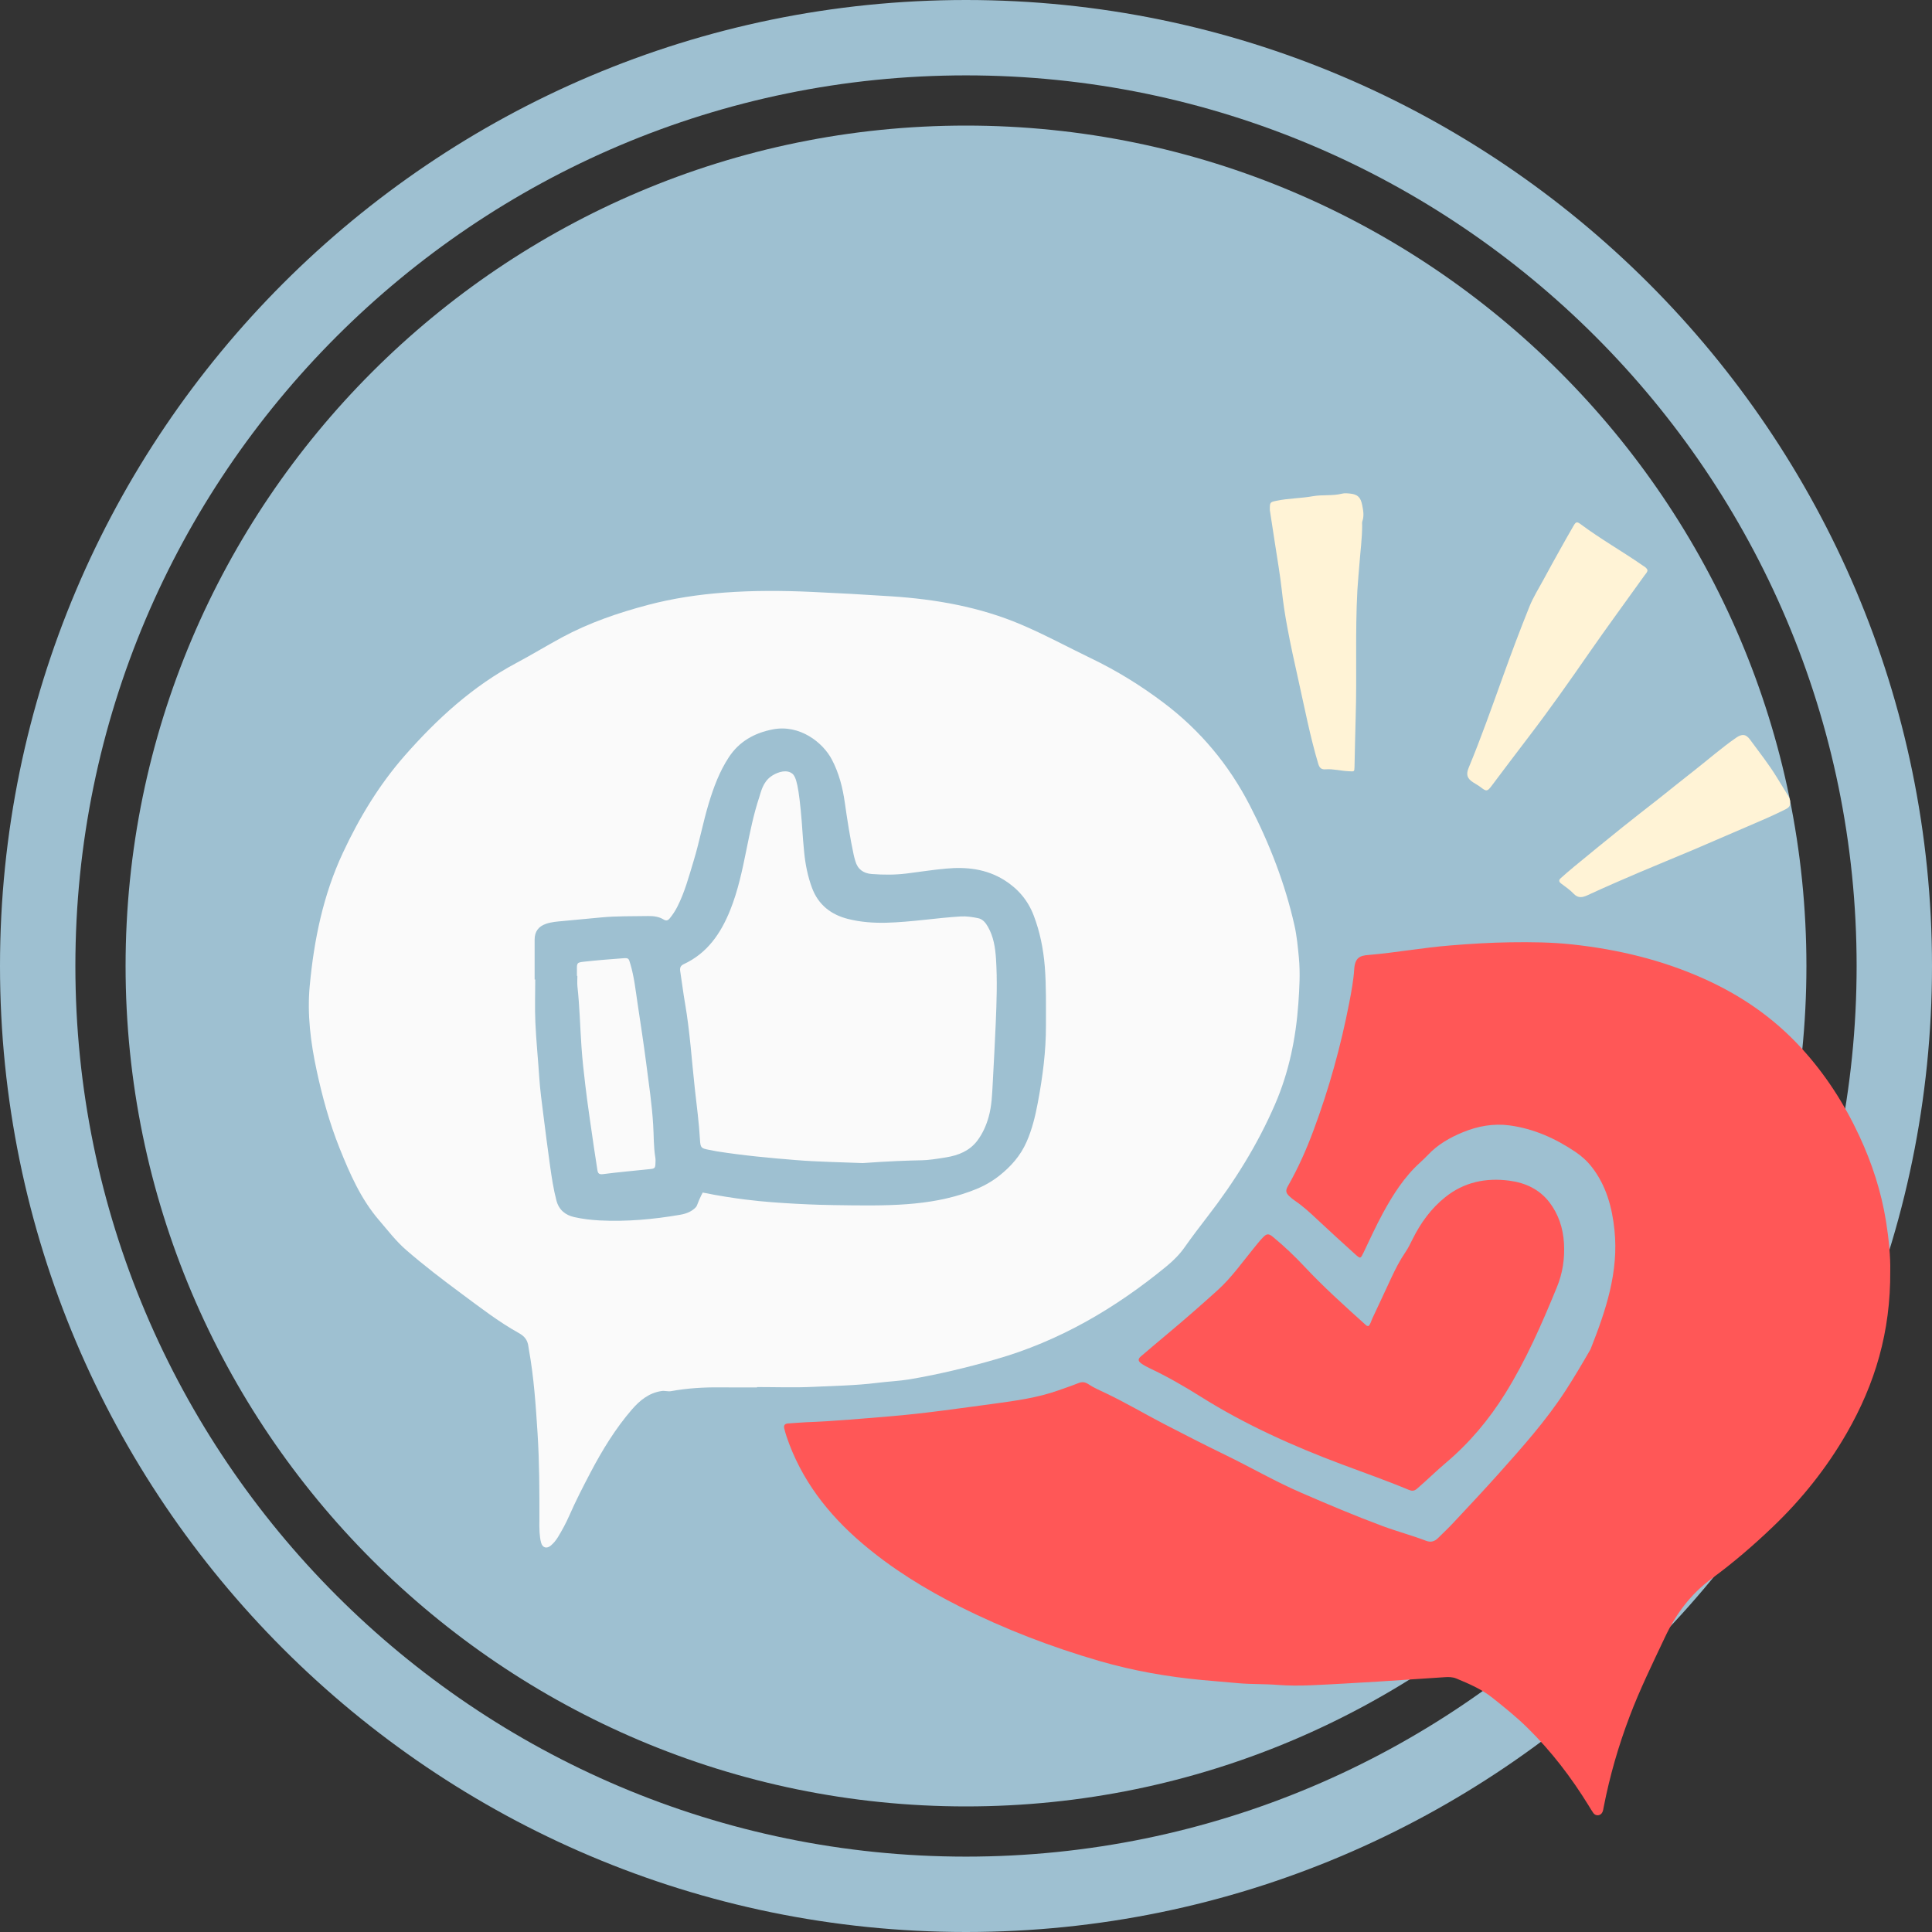
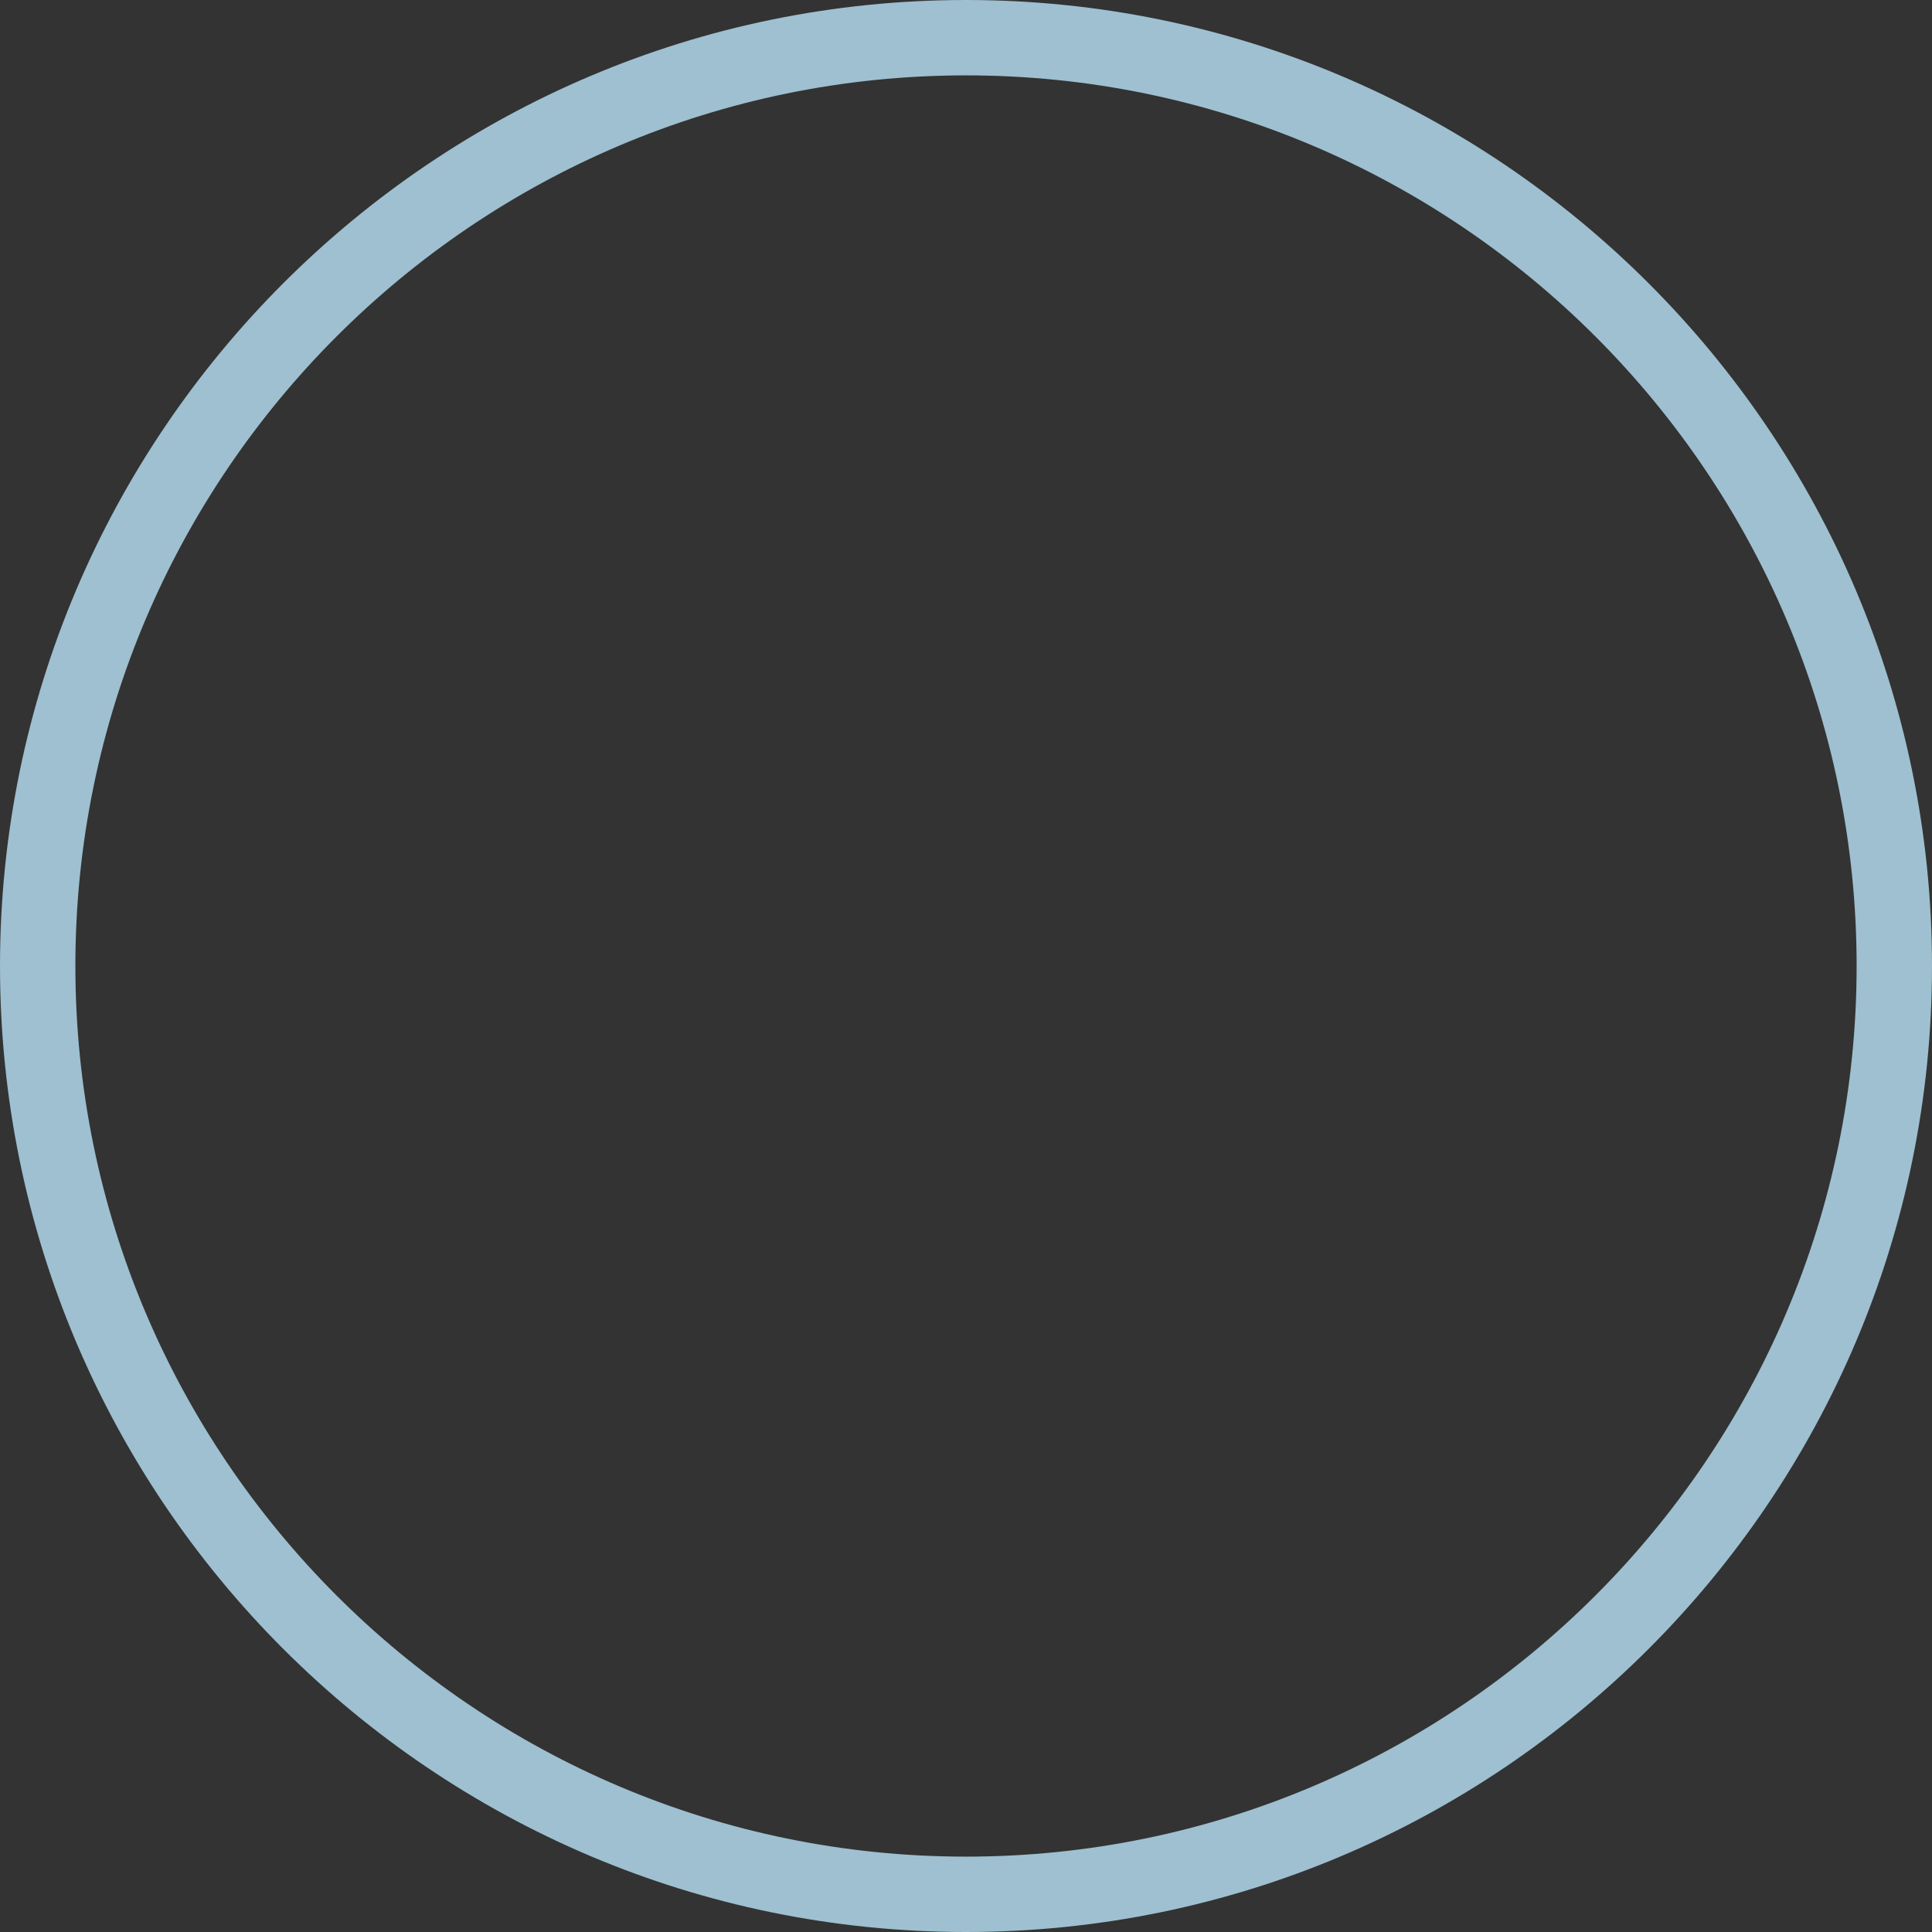
<svg xmlns="http://www.w3.org/2000/svg" width="200" viewBox="0 0 150 150" height="200" preserveAspectRatio="xMidYMid meet">
  <rect x="0" y="0" width="150" height="150" fill="#333333" stroke="none" />
  <defs>
    <clipPath id="id1">
-       <path d="M 60 73 L 146.828 73 L 146.828 141 L 60 141 Z M 60 73 " clip-rule="nonzero" />
-     </clipPath>
+       </clipPath>
    <clipPath id="id2">
-       <path d="M 98 38.27 L 139 38.27 L 139 70 L 98 70 Z M 98 38.27 " clip-rule="nonzero" />
-     </clipPath>
+       </clipPath>
    <clipPath id="id3">
-       <path d="M 23.828 45 L 101 45 L 101 121 L 23.828 121 Z M 23.828 45 " clip-rule="nonzero" />
-     </clipPath>
+       </clipPath>
  </defs>
  <path fill="#9ec0d1" d="M 75 0 C 33.629 0 0 33.66 0 75 C 0 116.371 33.629 150 75 150 C 116.34 150 150 116.371 150 75 C 150 33.66 116.34 0 75 0 Z M 75 144.148 C 36.871 144.148 5.852 113.129 5.852 75 C 5.852 36.871 36.871 5.852 75 5.852 C 113.129 5.852 144.148 36.871 144.148 75 C 144.148 113.129 113.129 144.148 75 144.148 Z M 75 144.148 " fill-opacity="1" fill-rule="nonzero" />
-   <path fill="#9ec0d1" d="M 75 9.75 C 39.031 9.75 9.75 39.031 9.75 75 C 9.75 110.969 39.031 140.25 75 140.25 C 110.969 140.25 140.25 110.969 140.25 75 C 140.25 39.031 110.969 9.75 75 9.75 Z M 75 9.75 " fill-opacity="1" fill-rule="nonzero" />
  <g clip-path="url(#id1)">
    <path fill="#ff5757" d="M 146.758 98.652 C 146.797 103.414 145.566 107.469 143.383 111.262 C 141.824 113.973 139.895 116.391 137.637 118.547 C 136.141 119.98 134.566 121.336 132.898 122.559 C 131.254 123.77 130.105 125.328 129.258 127.133 C 128.301 129.16 127.312 131.176 126.52 133.273 C 125.652 135.559 124.98 137.895 124.512 140.293 C 124.488 140.426 124.469 140.566 124.414 140.688 C 124.281 140.984 123.906 141.027 123.711 140.77 C 123.574 140.582 123.461 140.375 123.336 140.176 C 121.988 137.988 120.441 135.965 118.605 134.16 C 117.742 133.309 116.797 132.551 115.848 131.797 C 115.016 131.137 114.039 130.723 113.062 130.316 C 112.766 130.195 112.453 130.195 112.137 130.219 C 110.461 130.332 108.781 130.445 107.105 130.551 C 105.332 130.656 103.555 130.766 101.777 130.844 C 100.918 130.879 100.059 130.883 99.199 130.816 C 98.184 130.734 97.168 130.773 96.152 130.684 C 95.219 130.598 94.281 130.523 93.348 130.438 C 90.656 130.188 88.004 129.723 85.406 128.973 C 81.645 127.883 77.996 126.484 74.496 124.723 C 71.801 123.363 69.238 121.785 66.938 119.824 C 64.277 117.555 62.188 114.867 61.062 111.512 C 60.996 111.312 60.938 111.105 60.887 110.895 C 60.832 110.652 60.941 110.531 61.191 110.516 C 61.66 110.488 62.125 110.441 62.594 110.422 C 64.742 110.344 66.883 110.145 69.027 109.969 C 71.773 109.746 74.496 109.34 77.223 108.977 C 78.887 108.75 80.555 108.52 82.148 107.957 C 82.664 107.773 83.184 107.602 83.691 107.398 C 83.988 107.277 84.215 107.277 84.504 107.469 C 84.926 107.746 85.395 107.953 85.855 108.168 C 87.391 108.898 88.855 109.766 90.363 110.551 C 91.941 111.371 93.527 112.18 95.125 112.957 C 97.113 113.922 99.027 115.035 101.055 115.91 C 103.133 116.812 105.223 117.695 107.344 118.484 C 108.457 118.898 109.613 119.203 110.727 119.629 C 111.074 119.762 111.379 119.684 111.641 119.422 C 112.059 119.012 112.484 118.609 112.883 118.18 C 114.055 116.926 115.234 115.672 116.379 114.391 C 118.211 112.336 120.047 110.285 121.551 107.965 C 122.219 106.934 122.844 105.875 123.457 104.812 C 123.477 104.777 123.496 104.742 123.508 104.707 C 124.676 101.75 125.684 98.754 125.348 95.512 C 125.168 93.754 124.715 92.062 123.598 90.621 C 123.234 90.152 122.801 89.758 122.312 89.43 C 120.754 88.383 119.07 87.625 117.191 87.375 C 115.945 87.211 114.734 87.43 113.578 87.906 C 112.559 88.324 111.613 88.867 110.848 89.684 C 110.66 89.883 110.461 90.07 110.262 90.254 C 109.023 91.375 108.148 92.758 107.363 94.199 C 106.824 95.191 106.355 96.227 105.867 97.246 C 105.633 97.727 105.625 97.746 105.234 97.395 C 104.234 96.492 103.234 95.586 102.254 94.664 C 101.711 94.152 101.168 93.652 100.551 93.234 C 100.391 93.121 100.234 93.004 100.094 92.867 C 99.82 92.602 99.805 92.418 99.992 92.09 C 100.785 90.699 101.434 89.238 101.988 87.742 C 103.188 84.52 104.102 81.219 104.758 77.844 C 104.922 76.984 105.086 76.117 105.141 75.246 C 105.203 74.324 105.617 74.195 106.234 74.145 C 108.375 73.965 110.492 73.57 112.633 73.402 C 114.176 73.277 115.715 73.18 117.258 73.16 C 118.863 73.137 120.465 73.152 122.059 73.324 C 125.598 73.707 129.023 74.523 132.281 75.984 C 135.156 77.27 137.699 79.016 139.828 81.34 C 141.707 83.383 143.191 85.691 144.359 88.199 C 145.344 90.312 146.059 92.512 146.43 94.82 C 146.652 96.207 146.781 97.602 146.758 98.652 Z M 105.984 102.82 C 104.363 101.363 102.746 99.906 101.258 98.316 C 100.508 97.516 99.707 96.758 98.863 96.059 C 98.5 95.754 98.348 95.754 98.02 96.109 C 97.789 96.352 97.582 96.617 97.371 96.875 C 96.453 97.996 95.617 99.195 94.535 100.172 C 93.281 101.305 92.008 102.422 90.707 103.508 C 89.996 104.105 89.285 104.703 88.578 105.309 C 88.348 105.504 88.344 105.664 88.594 105.848 C 88.801 106 89.035 106.121 89.27 106.234 C 90.637 106.879 91.941 107.633 93.219 108.434 C 96.672 110.605 100.367 112.262 104.176 113.691 C 105.898 114.34 107.641 114.945 109.34 115.656 C 109.617 115.773 109.789 115.781 110.027 115.574 C 110.789 114.918 111.504 114.211 112.27 113.562 C 114.094 112.02 115.602 110.219 116.859 108.203 C 118.488 105.59 119.711 102.781 120.875 99.941 C 121.332 98.836 121.496 97.688 121.426 96.508 C 121.355 95.352 121.004 94.277 120.301 93.352 C 119.523 92.34 118.449 91.836 117.195 91.668 C 115.352 91.426 113.66 91.781 112.203 92.953 C 111.113 93.824 110.305 94.938 109.684 96.184 C 109.508 96.531 109.344 96.887 109.121 97.211 C 108.691 97.84 108.344 98.516 108.02 99.211 C 107.535 100.254 107.051 101.301 106.559 102.34 C 106.461 102.551 106.41 102.797 106.254 102.953 C 106.105 102.961 106.051 102.879 105.984 102.82 Z M 105.984 102.82 " fill-opacity="1" fill-rule="nonzero" />
  </g>
  <g clip-path="url(#id2)">
-     <path fill="#fff3d6" d="M 98.59 39.605 C 98.586 38.992 98.594 38.988 99.094 38.883 C 100.027 38.684 100.992 38.695 101.926 38.527 C 102.68 38.391 103.449 38.516 104.195 38.328 C 104.398 38.277 104.625 38.301 104.84 38.324 C 105.418 38.387 105.641 38.621 105.758 39.203 C 105.844 39.629 105.922 40.043 105.773 40.469 C 105.738 40.574 105.758 40.699 105.758 40.816 C 105.754 41.809 105.621 42.793 105.547 43.777 C 105.496 44.453 105.426 45.133 105.387 45.812 C 105.207 49.102 105.359 52.398 105.254 55.688 C 105.211 56.973 105.199 58.254 105.164 59.539 C 105.152 59.938 105.145 59.898 104.719 59.879 C 104.113 59.855 103.52 59.684 102.914 59.73 C 102.578 59.758 102.438 59.605 102.344 59.289 C 101.707 57.148 101.289 54.953 100.801 52.777 C 100.5 51.434 100.203 50.086 99.953 48.734 C 99.77 47.762 99.621 46.789 99.516 45.805 C 99.387 44.629 99.18 43.465 99.004 42.297 C 98.863 41.355 98.715 40.418 98.59 39.605 Z M 127.543 43.906 C 125.957 42.805 124.273 41.855 122.723 40.699 C 122.434 40.484 122.348 40.512 122.176 40.812 C 121.824 41.418 121.477 42.027 121.137 42.641 C 120.711 43.402 120.285 44.172 119.871 44.941 C 119.484 45.66 119.039 46.359 118.738 47.113 C 118.012 48.918 117.328 50.738 116.672 52.566 C 115.82 54.926 114.988 57.293 114.027 59.609 C 113.812 60.133 113.902 60.438 114.367 60.738 C 114.578 60.875 114.801 60.992 115.004 61.152 C 115.402 61.461 115.484 61.441 115.793 61.035 C 116.754 59.766 117.703 58.484 118.676 57.223 C 120.32 55.074 121.875 52.863 123.414 50.641 C 124.098 49.652 124.805 48.672 125.508 47.691 C 126.23 46.68 126.969 45.676 127.688 44.664 C 127.773 44.543 127.906 44.434 127.91 44.262 C 127.844 44.082 127.688 44.004 127.543 43.906 Z M 138.824 61.77 C 138.531 61.289 138.23 60.809 137.938 60.328 C 137.316 59.312 136.574 58.387 135.875 57.426 C 135.555 56.984 135.246 56.965 134.793 57.277 C 133.672 58.055 132.648 58.953 131.578 59.793 C 130.625 60.535 129.691 61.293 128.746 62.043 C 127.812 62.777 126.871 63.5 125.949 64.242 C 124.703 65.242 123.469 66.254 122.238 67.266 C 121.875 67.559 121.527 67.871 121.176 68.18 C 121 68.336 121.031 68.465 121.215 68.605 C 121.543 68.852 121.887 69.082 122.164 69.375 C 122.52 69.754 122.848 69.691 123.266 69.5 C 124.559 68.902 125.859 68.336 127.168 67.777 C 128.621 67.156 130.086 66.566 131.539 65.949 C 132.922 65.363 134.293 64.754 135.676 64.168 C 136.66 63.746 137.648 63.328 138.609 62.844 C 138.828 62.73 139.02 62.609 138.98 62.309 C 139.012 62.113 138.926 61.938 138.824 61.77 Z M 138.824 61.77 " fill-opacity="1" fill-rule="nonzero" />
-   </g>
+     </g>
  <g clip-path="url(#id3)">
    <path fill="#fafafa" d="M 58.777 107.719 C 57.816 107.719 56.859 107.727 55.898 107.715 C 54.629 107.703 53.363 107.777 52.109 108.008 C 51.852 108.055 51.617 107.957 51.355 108 C 50.383 108.148 49.684 108.719 49.07 109.422 C 47.773 110.922 46.75 112.602 45.832 114.352 C 45.262 115.438 44.699 116.531 44.207 117.656 C 43.949 118.246 43.641 118.812 43.305 119.363 C 43.156 119.598 42.984 119.812 42.777 119.988 C 42.453 120.266 42.125 120.18 42.012 119.777 C 41.941 119.516 41.91 119.242 41.891 118.969 C 41.871 118.641 41.875 118.309 41.879 117.977 C 41.883 115.754 41.879 113.531 41.738 111.312 C 41.598 109.121 41.453 106.926 41.059 104.758 C 41.043 104.68 41.031 104.602 41.023 104.527 C 40.961 104.051 40.73 103.746 40.285 103.5 C 38.695 102.617 37.258 101.496 35.801 100.418 C 34.34 99.336 32.898 98.234 31.527 97.043 C 30.742 96.363 30.117 95.535 29.441 94.75 C 28.016 93.098 27.164 91.137 26.363 89.141 C 25.578 87.176 25.023 85.156 24.582 83.098 C 24.117 80.934 23.84 78.746 24.047 76.539 C 24.379 72.977 25.086 69.5 26.617 66.223 C 27.895 63.48 29.449 60.914 31.441 58.648 C 33.938 55.809 36.711 53.27 40.098 51.469 C 41.285 50.836 42.438 50.133 43.621 49.492 C 45.734 48.352 47.984 47.582 50.297 46.969 C 52.246 46.453 54.227 46.16 56.238 46.008 C 58.488 45.84 60.738 45.852 62.984 45.953 C 65.051 46.047 67.117 46.16 69.184 46.297 C 72.648 46.523 76.043 47.117 79.266 48.484 C 81.121 49.273 82.891 50.234 84.703 51.109 C 86.699 52.066 88.574 53.227 90.344 54.562 C 93.184 56.703 95.406 59.371 97.027 62.516 C 98.559 65.484 99.77 68.59 100.504 71.859 C 100.688 72.676 100.762 73.508 100.844 74.344 C 100.957 75.535 100.887 76.719 100.805 77.898 C 100.613 80.594 100.082 83.215 99.004 85.715 C 97.641 88.867 95.84 91.754 93.742 94.465 C 93.145 95.238 92.555 96.016 91.992 96.812 C 91.598 97.379 91.121 97.855 90.594 98.293 C 86.613 101.566 82.258 104.129 77.258 105.551 C 75.078 106.176 72.879 106.707 70.645 107.086 C 69.801 107.227 68.938 107.258 68.086 107.367 C 66.438 107.574 64.773 107.594 63.117 107.676 C 61.676 107.746 60.223 107.691 58.777 107.691 C 58.777 107.699 58.777 107.707 58.777 107.719 Z M 41.508 76.047 C 41.523 76.047 41.539 76.047 41.555 76.047 C 41.555 77.16 41.516 78.273 41.566 79.383 C 41.629 80.801 41.773 82.215 41.867 83.633 C 41.93 84.582 42.055 85.527 42.176 86.473 C 42.348 87.824 42.516 89.172 42.707 90.52 C 42.836 91.426 42.969 92.328 43.203 93.215 C 43.395 93.945 43.906 94.344 44.586 94.496 C 45.23 94.641 45.898 94.719 46.559 94.754 C 48.652 94.859 50.73 94.672 52.797 94.316 C 53.324 94.227 53.746 94.039 54.039 93.711 C 54.141 93.594 54.188 93.324 54.438 92.824 C 54.488 92.723 54.527 92.645 54.559 92.59 C 55.883 92.859 57.008 93.023 57.844 93.129 C 59.406 93.324 60.629 93.395 61.809 93.461 C 63.195 93.535 64.262 93.559 64.676 93.562 C 68.914 93.633 72.125 93.66 75.289 92.516 C 75.996 92.262 76.766 91.922 77.562 91.301 C 78.48 90.578 79.234 89.73 79.707 88.645 C 80.133 87.676 80.379 86.66 80.574 85.621 C 80.949 83.629 81.215 81.625 81.207 79.594 C 81.203 78.078 81.238 76.559 81.117 75.039 C 81.004 73.668 80.742 72.34 80.25 71.062 C 79.805 69.906 79.047 69.004 77.969 68.328 C 76.562 67.453 75.023 67.293 73.457 67.438 C 72.434 67.527 71.406 67.695 70.383 67.82 C 69.488 67.93 68.586 67.926 67.684 67.859 C 67.035 67.809 66.586 67.492 66.406 66.844 C 66.363 66.691 66.316 66.543 66.285 66.391 C 65.996 65.039 65.785 63.676 65.59 62.309 C 65.426 61.148 65.137 60.02 64.586 58.973 C 63.895 57.652 62.098 56.223 60 56.629 C 58.57 56.906 57.391 57.566 56.586 58.793 C 55.863 59.895 55.406 61.121 55.027 62.375 C 54.582 63.844 54.305 65.359 53.855 66.832 C 53.488 68.043 53.164 69.27 52.586 70.402 C 52.426 70.719 52.23 71.012 52.012 71.285 C 51.871 71.461 51.734 71.52 51.516 71.387 C 51.156 71.164 50.746 71.117 50.328 71.121 C 49.117 71.145 47.906 71.113 46.695 71.227 C 45.688 71.316 44.676 71.422 43.664 71.512 C 43.242 71.551 42.809 71.582 42.398 71.723 C 41.801 71.93 41.512 72.324 41.508 72.949 C 41.508 73.98 41.508 75.016 41.508 76.047 Z M 71.609 90.082 C 72.035 90.074 72.648 89.992 73.469 89.855 C 74.414 89.699 75.281 89.355 75.883 88.555 C 76.297 88.004 76.57 87.383 76.758 86.719 C 77.004 85.848 77.027 84.945 77.078 84.059 C 77.16 82.52 77.242 80.984 77.309 79.449 C 77.379 77.777 77.438 76.102 77.328 74.426 C 77.27 73.57 77.141 72.723 76.703 71.957 C 76.523 71.641 76.297 71.355 75.93 71.285 C 75.492 71.199 75.047 71.125 74.594 71.152 C 72.664 71.27 70.754 71.59 68.816 71.641 C 67.809 71.664 66.828 71.594 65.859 71.352 C 64.527 71.02 63.539 70.258 63.047 68.941 C 62.711 68.039 62.527 67.105 62.434 66.152 C 62.289 64.695 62.309 64.348 62.168 62.895 C 61.938 60.551 61.727 60.148 61.383 59.98 C 60.879 59.73 60.207 60.031 59.852 60.289 C 59.223 60.746 59.086 61.473 58.945 61.906 C 58.508 63.219 58.238 64.578 57.961 65.93 C 57.637 67.535 57.305 69.137 56.691 70.664 C 55.965 72.469 54.918 74.008 53.082 74.859 C 52.809 74.988 52.773 75.176 52.816 75.43 C 52.945 76.254 53.043 77.086 53.188 77.91 C 53.566 80.098 53.703 82.312 53.945 84.516 C 54.094 85.852 54.273 87.184 54.348 88.523 C 54.383 89.121 54.457 89.16 55.031 89.27 C 55.242 89.312 55.453 89.355 55.664 89.391 C 57.691 89.711 59.73 89.902 61.773 90.066 C 63.484 90.207 65.207 90.227 66.984 90.301 C 69.031 90.152 70.559 90.102 71.609 90.082 Z M 44.828 75.77 C 44.828 76.043 44.805 76.316 44.832 76.586 C 45.004 78.156 45.039 79.734 45.148 81.305 C 45.215 82.277 45.324 83.242 45.438 84.207 C 45.629 85.832 45.879 87.445 46.109 89.062 C 46.195 89.66 46.289 90.254 46.383 90.852 C 46.422 91.086 46.5 91.199 46.809 91.16 C 48.008 91.004 49.215 90.902 50.418 90.773 C 50.855 90.73 50.875 90.699 50.891 90.277 C 50.895 90.145 50.902 90.004 50.879 89.871 C 50.738 89.023 50.766 88.16 50.711 87.309 C 50.613 85.711 50.375 84.133 50.172 82.551 C 49.969 80.992 49.73 79.434 49.496 77.875 C 49.344 76.855 49.234 75.828 48.938 74.836 C 48.809 74.391 48.805 74.367 48.336 74.402 C 47.344 74.473 46.352 74.555 45.363 74.664 C 44.781 74.727 44.785 74.754 44.793 75.359 C 44.797 75.496 44.793 75.633 44.793 75.77 C 44.805 75.77 44.816 75.77 44.828 75.77 Z M 44.828 75.77 " fill-opacity="1" fill-rule="nonzero" />
  </g>
</svg>